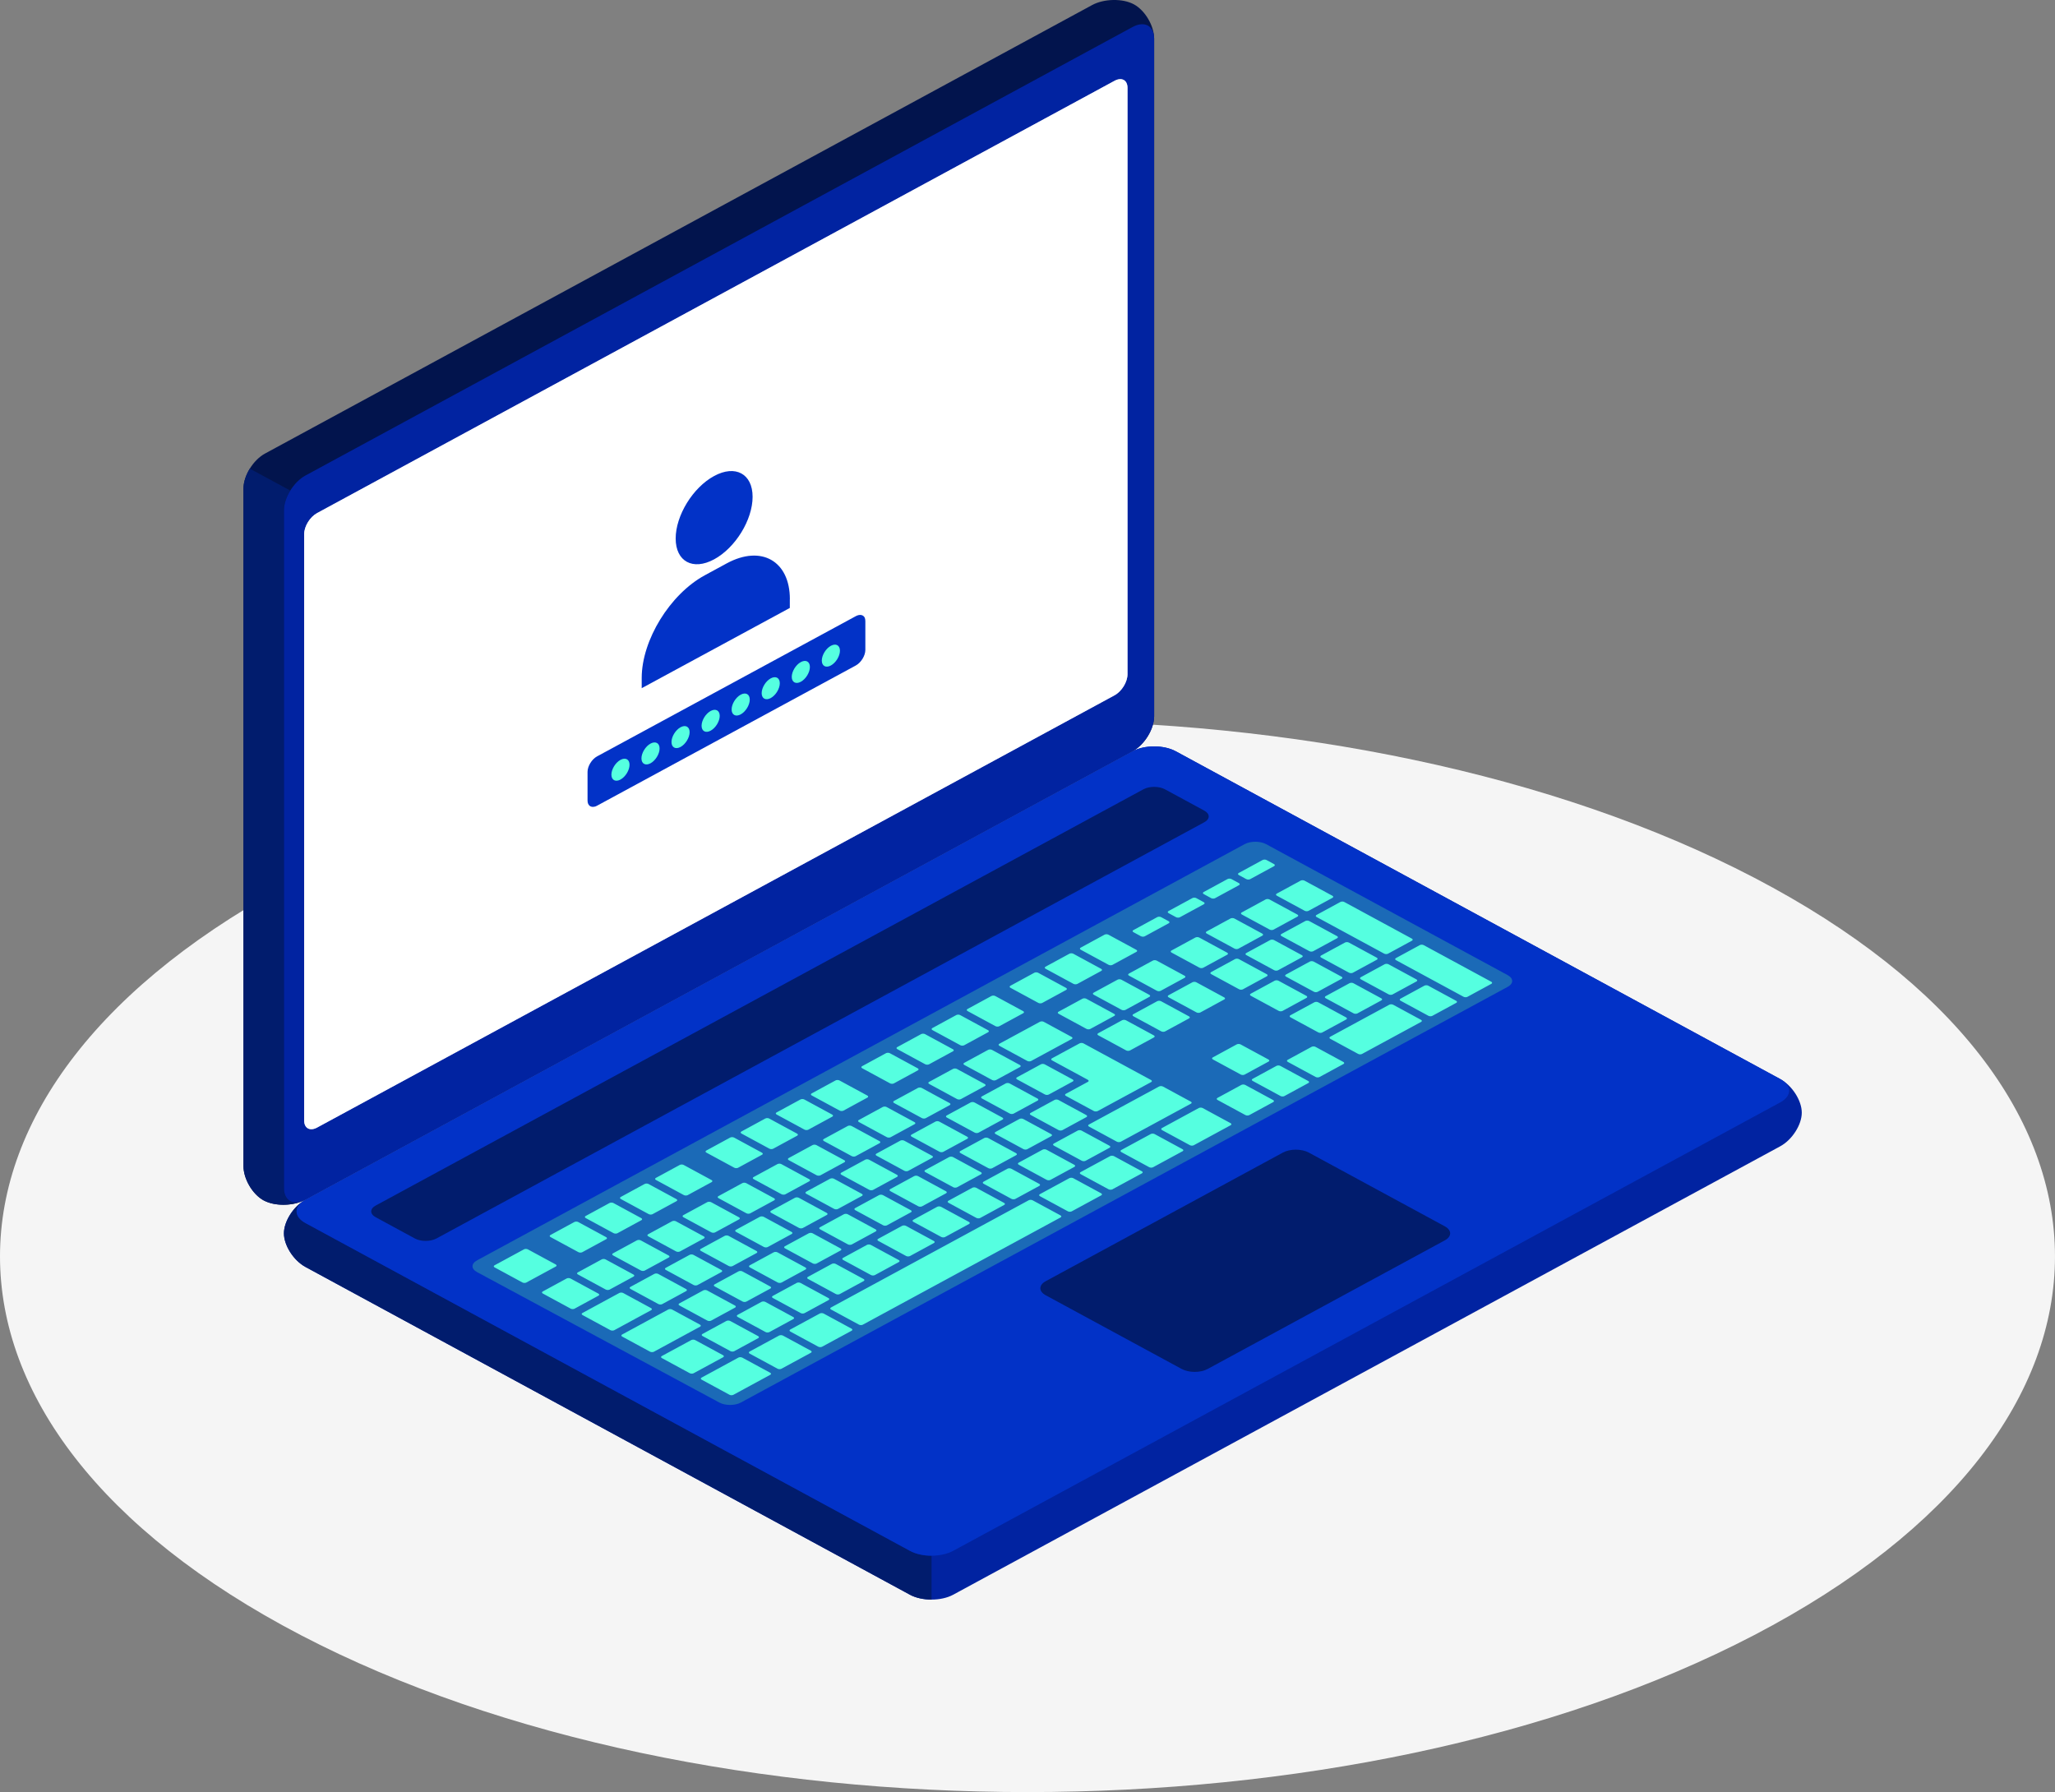
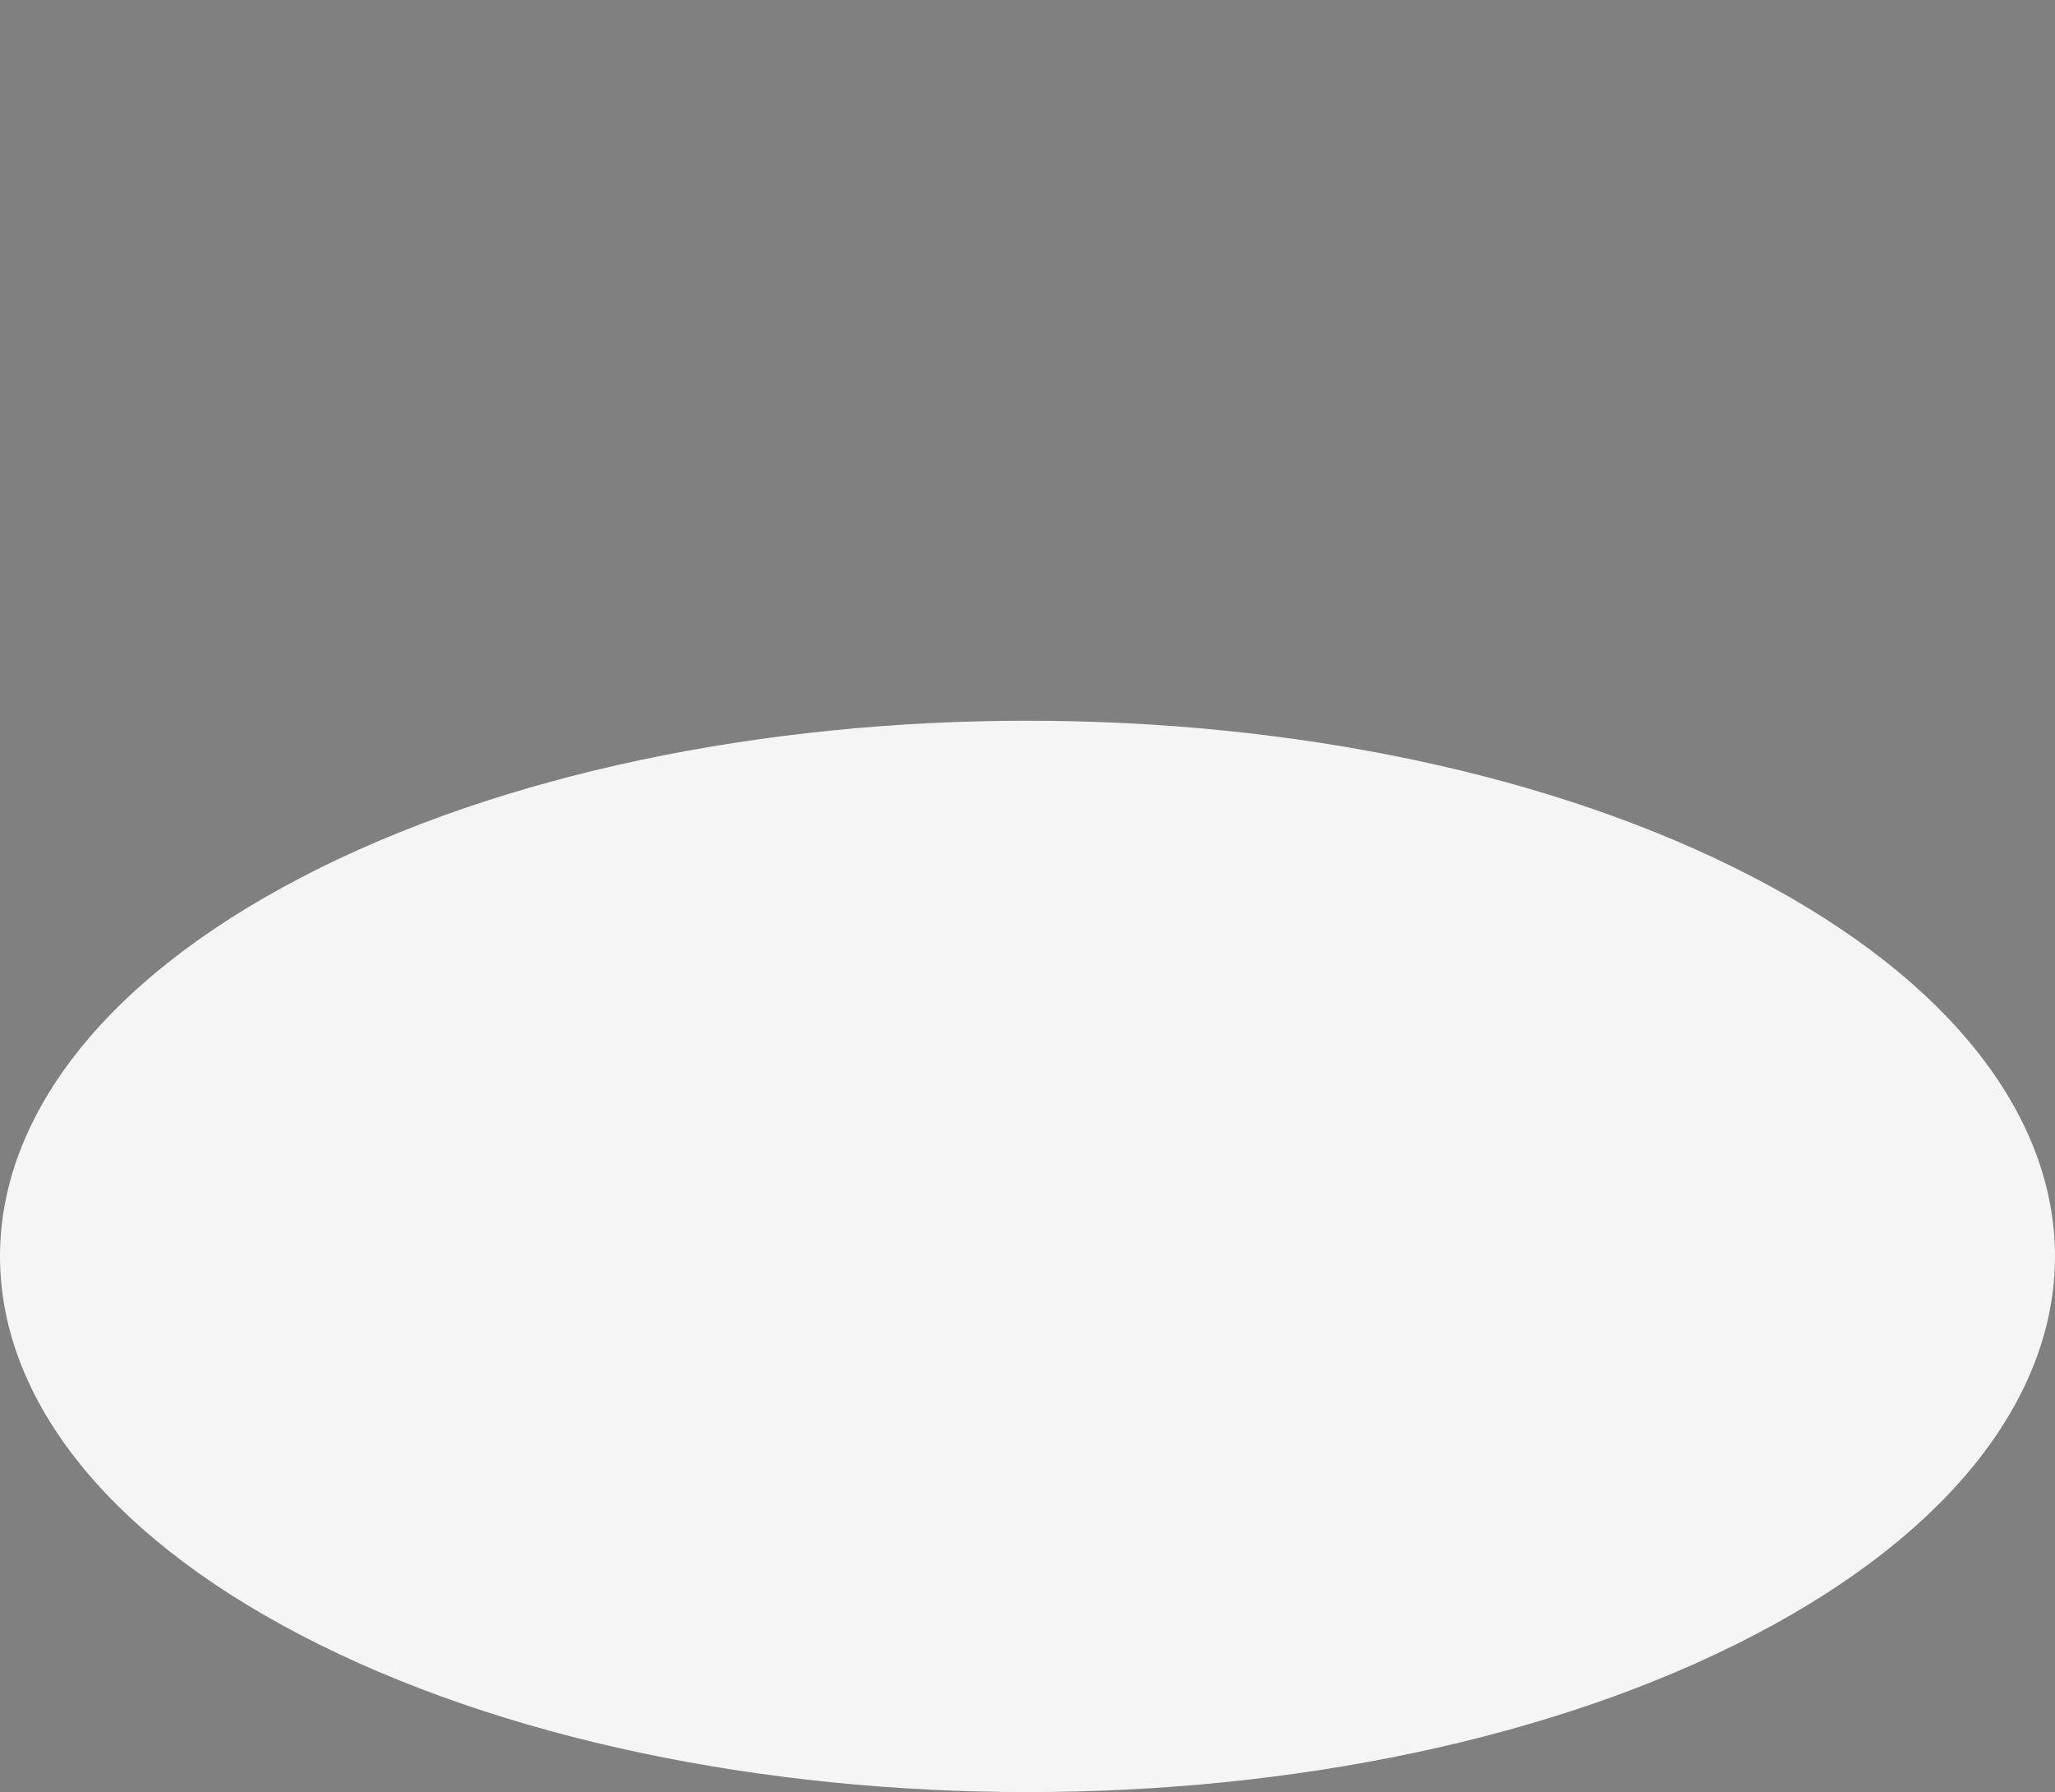
<svg xmlns="http://www.w3.org/2000/svg" width="211" height="184" viewBox="0 0 211 184" fill="none">
  <rect x="0" y="0" width="211" height="184" fill="#808080" stroke="none" />
  <path d="M30.898 167.891C72.1 189.37 138.895 189.37 180.097 167.891C221.299 146.412 221.299 111.588 180.097 90.109C138.895 68.63 72.1 68.63 30.898 90.109C-10.299 111.588 -10.299 146.412 30.898 167.891Z" fill="#F5F5F5" />
  <g clip-path="url(#clip0_1053_2813)">
    <path d="M29.154 126.632C29.154 127.876 30.146 129.423 31.369 130.086L93.434 163.739C94.657 164.402 96.641 164.402 97.864 163.739L182.785 117.696C184.008 117.033 185 115.486 185 114.242C185 112.998 184.008 111.451 182.785 110.788L120.72 77.135C119.497 76.472 117.512 76.472 116.29 77.135L31.369 123.178C30.146 123.841 29.154 125.387 29.154 126.632Z" fill="#0123A1" />
    <path d="M95.649 159.733V164.234C94.846 164.234 94.043 164.071 93.434 163.739L31.369 130.086C30.146 129.423 29.154 127.876 29.154 126.632C29.154 125.465 30.029 124.033 31.144 123.312C30.151 123.98 30.228 124.96 31.369 125.58L93.434 159.233C94.043 159.564 94.846 159.733 95.649 159.733Z" fill="#011C6D" />
-     <path d="M27.077 123.254C25.931 122.63 25 121.049 25 119.723V50.169C25 48.843 25.992 47.229 27.215 46.566L112.136 0.519C113.359 -0.144 115.282 -0.178 116.428 0.447C117.574 1.071 118.505 2.647 118.505 3.978V73.532C118.505 74.858 117.512 76.472 116.29 77.135L31.369 123.177C30.146 123.84 28.223 123.874 27.077 123.249V123.254Z" fill="#02144D" />
    <path d="M31.108 123.303C29.885 123.841 28.146 123.831 27.077 123.25C25.931 122.63 25 121.049 25 119.724V50.165C25 49.502 25.245 48.767 25.65 48.118L29.803 50.367C29.404 51.025 29.154 51.755 29.154 52.418V121.977C29.154 123.207 30.008 123.759 31.108 123.303Z" fill="#011C6D" />
    <path d="M29.154 52.423V121.977C29.154 123.303 30.146 123.841 31.369 123.178L116.29 77.135C117.512 76.472 118.505 74.858 118.505 73.532V3.973C118.505 2.647 117.512 2.109 116.29 2.772L31.369 48.82C30.146 49.483 29.154 51.097 29.154 52.423Z" fill="#0123A1" />
    <path d="M31.369 125.58L93.434 159.233C94.656 159.895 96.641 159.895 97.864 159.233L182.785 113.19C184.008 112.527 184.008 111.451 182.785 110.788L120.72 77.135C119.497 76.472 117.512 76.472 116.29 77.135L31.369 123.178C30.146 123.841 30.146 124.917 31.369 125.58Z" fill="#0232C7" />
    <path d="M32.56 52.678L114.438 8.297C115.169 7.898 115.768 8.22 115.768 9.018V69.228C115.768 70.025 115.174 70.991 114.438 71.389L32.56 115.77C31.829 116.169 31.23 115.847 31.23 115.049V54.839C31.23 54.042 31.824 53.076 32.56 52.678Z" fill="white" />
    <path opacity="0.6" d="M32.56 52.678L114.438 8.297C115.169 7.898 115.768 8.22 115.768 9.018V69.228C115.768 70.025 115.174 70.991 114.438 71.389L32.56 115.77C31.829 116.169 31.23 115.847 31.23 115.049V54.839C31.23 54.042 31.824 53.076 32.56 52.678Z" fill="white" />
    <path d="M73.325 48.872C75.504 47.69 77.274 48.646 77.274 51.01C77.274 53.373 75.51 56.246 73.325 57.428C71.146 58.61 69.376 57.654 69.376 55.29C69.376 52.926 71.141 50.054 73.325 48.872Z" fill="#0232C7" />
    <path d="M81.101 61.512C81.101 57.63 78.195 55.905 74.614 57.846L72.374 59.062C68.793 61.002 65.888 65.725 65.888 69.612V70.659L81.096 62.42V61.521L81.101 61.512Z" fill="#0232C7" />
-     <path d="M88.794 63.433C88.651 63.121 88.283 63.039 87.869 63.265L61.309 77.658C61.043 77.802 60.793 78.052 60.614 78.345C60.435 78.634 60.327 78.96 60.327 79.253V82.189C60.327 82.688 60.644 82.933 61.074 82.818C61.12 82.803 61.146 82.799 61.146 82.799C61.202 82.779 61.258 82.751 61.309 82.722L87.869 68.329C88.411 68.036 88.851 67.32 88.851 66.729V63.794C88.851 63.678 88.835 63.529 88.794 63.428V63.433Z" fill="#0232C7" />
    <path d="M63.708 78.019C64.225 77.74 64.639 77.966 64.639 78.523C64.639 79.081 64.22 79.763 63.708 80.041C63.197 80.32 62.777 80.094 62.777 79.537C62.777 78.98 63.197 78.297 63.708 78.019Z" fill="#55FFE0" />
    <path d="M66.793 76.347C67.31 76.068 67.724 76.294 67.724 76.851C67.724 77.409 67.305 78.091 66.793 78.369C66.276 78.648 65.862 78.422 65.862 77.865C65.862 77.308 66.281 76.626 66.793 76.347Z" fill="#55FFE0" />
    <path d="M69.877 74.67C70.394 74.391 70.808 74.617 70.808 75.175C70.808 75.732 70.389 76.414 69.877 76.693C69.366 76.971 68.947 76.746 68.947 76.188C68.947 75.631 69.366 74.949 69.877 74.67Z" fill="#55FFE0" />
    <path d="M72.967 72.998C73.484 72.72 73.898 72.945 73.898 73.503C73.898 74.06 73.479 74.742 72.967 75.021C72.456 75.299 72.036 75.074 72.036 74.516C72.036 73.959 72.456 73.277 72.967 72.998Z" fill="#55FFE0" />
    <path d="M76.052 71.326C76.569 71.048 76.983 71.274 76.983 71.831C76.983 72.388 76.563 73.07 76.052 73.349C75.54 73.628 75.121 73.402 75.121 72.844C75.121 72.287 75.54 71.605 76.052 71.326Z" fill="#55FFE0" />
    <path d="M79.136 69.65C79.653 69.371 80.067 69.597 80.067 70.154C80.067 70.711 79.648 71.394 79.136 71.672C78.625 71.951 78.205 71.725 78.205 71.168C78.205 70.611 78.625 69.928 79.136 69.65Z" fill="#55FFE0" />
    <path d="M82.226 67.978C82.743 67.699 83.157 67.925 83.157 68.482C83.157 69.04 82.738 69.722 82.226 70C81.715 70.279 81.295 70.053 81.295 69.496C81.295 68.939 81.715 68.256 82.226 67.978Z" fill="#55FFE0" />
    <path d="M85.311 66.306C85.827 66.027 86.242 66.253 86.242 66.81C86.242 67.368 85.822 68.05 85.311 68.328C84.799 68.607 84.38 68.381 84.38 67.824C84.38 67.267 84.799 66.585 85.311 66.306Z" fill="#55FFE0" />
    <path d="M38.576 123.778L117.4 81.041C118.014 80.709 119.001 80.709 119.615 81.041L123.646 83.227C124.26 83.558 124.26 84.096 123.646 84.427L44.812 127.16C44.198 127.492 43.211 127.492 42.597 127.16L38.576 124.979C37.962 124.648 37.962 124.11 38.576 123.778Z" fill="#011C6D" />
-     <path d="M48.966 129.413L127.789 86.675C128.403 86.344 129.39 86.344 130.004 86.675L154.804 100.122C155.418 100.454 155.418 100.992 154.804 101.323L76.072 144.003C75.459 144.334 74.466 144.334 73.857 144.003L48.976 130.609C48.362 130.278 48.362 129.744 48.976 129.413H48.966Z" fill="#1B6AB7" />
    <path d="M119.625 105.901L122.091 104.561C122.198 104.503 122.188 104.407 122.075 104.35L119.221 102.803C119.108 102.74 118.934 102.74 118.827 102.793L116.361 104.134C116.254 104.191 116.264 104.287 116.377 104.345L119.231 105.892C119.344 105.954 119.518 105.954 119.625 105.901ZM114.755 100.583L112.29 101.924C112.187 101.981 112.192 102.077 112.305 102.135L115.159 103.682C115.272 103.744 115.446 103.744 115.553 103.692L118.019 102.351C118.126 102.294 118.116 102.197 118.003 102.14L115.149 100.593C115.037 100.53 114.863 100.53 114.755 100.583ZM106.78 104.907L102.606 107.17C102.504 107.227 102.509 107.323 102.621 107.381L105.476 108.928C105.588 108.991 105.762 108.991 105.87 108.938L110.044 106.675C110.151 106.617 110.141 106.521 110.029 106.464L107.174 104.917C107.062 104.854 106.888 104.854 106.78 104.907ZM111.149 102.539L108.683 103.879C108.581 103.937 108.586 104.033 108.699 104.09L111.553 105.637C111.665 105.7 111.839 105.7 111.947 105.647L114.412 104.306C114.52 104.249 114.51 104.153 114.397 104.095L111.543 102.548C111.43 102.486 111.256 102.486 111.149 102.539ZM101.465 107.789L99 109.13C98.892 109.187 98.903 109.284 99.015 109.341L101.869 110.888C101.982 110.951 102.156 110.951 102.263 110.898L104.729 109.557C104.831 109.5 104.826 109.404 104.714 109.346L101.859 107.799C101.747 107.737 101.573 107.737 101.465 107.789ZM97.859 109.745L95.393 111.085C95.286 111.143 95.296 111.239 95.409 111.296L98.263 112.843C98.376 112.906 98.55 112.906 98.657 112.853L101.123 111.513C101.23 111.455 101.22 111.359 101.107 111.301L98.253 109.754C98.14 109.692 97.966 109.692 97.859 109.745ZM109.082 116.038L111.548 114.698C111.65 114.64 111.645 114.544 111.532 114.486L108.678 112.939C108.566 112.877 108.386 112.877 108.284 112.93L105.819 114.27C105.711 114.328 105.721 114.424 105.834 114.482L108.688 116.029C108.801 116.091 108.975 116.091 109.082 116.038ZM105.476 117.993L107.941 116.653C108.049 116.595 108.039 116.499 107.926 116.442L105.072 114.895C104.959 114.832 104.785 114.832 104.678 114.885L102.212 116.226C102.105 116.283 102.115 116.379 102.228 116.437L105.082 117.984C105.194 118.046 105.368 118.046 105.476 117.993ZM101.869 119.949L104.335 118.608C104.443 118.551 104.432 118.455 104.32 118.397L101.465 116.85C101.353 116.788 101.179 116.788 101.071 116.84L98.606 118.181C98.498 118.238 98.509 118.335 98.621 118.392L101.476 119.939C101.588 120.002 101.762 120.002 101.869 119.949ZM98.263 121.904L100.729 120.564C100.831 120.506 100.826 120.41 100.713 120.352L97.859 118.805C97.746 118.743 97.573 118.743 97.465 118.796L94.999 120.136C94.892 120.194 94.902 120.29 95.015 120.347L97.869 121.894C97.982 121.957 98.156 121.957 98.263 121.904ZM116.019 107.857L118.484 106.516C118.587 106.459 118.582 106.363 118.469 106.305L115.615 104.758C115.502 104.696 115.328 104.696 115.221 104.748L112.755 106.089C112.648 106.146 112.658 106.243 112.77 106.3L115.625 107.847C115.737 107.91 115.911 107.91 116.019 107.857ZM112.694 114.083L118.198 111.1C118.3 111.042 118.295 110.946 118.183 110.888L111.251 107.131C111.139 107.069 110.965 107.069 110.857 107.122L108.008 108.664C107.901 108.721 107.911 108.818 108.023 108.875L111.691 110.864C111.804 110.927 111.809 111.023 111.706 111.076L109.43 112.31C109.323 112.368 109.333 112.464 109.445 112.522L112.3 114.068C112.412 114.131 112.586 114.131 112.694 114.078V114.083ZM94.253 111.7L91.787 113.04C91.685 113.098 91.69 113.194 91.802 113.252L94.657 114.799C94.769 114.861 94.943 114.861 95.051 114.808L97.516 113.468C97.618 113.41 97.613 113.314 97.501 113.257L94.647 111.71C94.534 111.647 94.36 111.647 94.253 111.7ZM90.646 113.655L88.181 114.996C88.073 115.053 88.083 115.149 88.196 115.207L91.05 116.754C91.163 116.816 91.337 116.816 91.444 116.764L93.91 115.423C94.017 115.366 94.007 115.269 93.894 115.212L91.04 113.665C90.928 113.602 90.754 113.602 90.646 113.655ZM72.62 135.586C72.732 135.649 72.906 135.649 73.013 135.596L75.479 134.255C75.581 134.198 75.576 134.102 75.464 134.044L72.609 132.497C72.497 132.435 72.318 132.435 72.215 132.487L69.75 133.828C69.642 133.885 69.653 133.982 69.765 134.039L72.62 135.586ZM61.79 129.302L59.325 130.643C59.217 130.7 59.227 130.796 59.34 130.854L62.194 132.401C62.307 132.463 62.481 132.463 62.588 132.411L65.054 131.07C65.156 131.013 65.151 130.917 65.038 130.859L62.184 129.312C62.072 129.249 61.898 129.249 61.79 129.302ZM67.596 133.89C67.709 133.953 67.883 133.953 67.99 133.9L70.456 132.56C70.558 132.502 70.553 132.406 70.44 132.348L67.586 130.801C67.473 130.739 67.299 130.739 67.192 130.792L64.726 132.132C64.619 132.19 64.629 132.286 64.742 132.343L67.596 133.89ZM78.993 136.773L81.459 135.432C81.566 135.375 81.556 135.279 81.444 135.221L78.589 133.674C78.477 133.612 78.303 133.612 78.195 133.664L75.73 135.005C75.627 135.062 75.632 135.159 75.745 135.216L78.599 136.763C78.712 136.826 78.886 136.826 78.993 136.773ZM74.993 138.723C75.106 138.786 75.279 138.786 75.387 138.733L77.853 137.392C77.955 137.335 77.95 137.239 77.837 137.181L74.983 135.634C74.87 135.572 74.696 135.572 74.589 135.625L72.123 136.965C72.021 137.023 72.026 137.119 72.139 137.176L74.993 138.723ZM65.402 127.347L62.936 128.687C62.829 128.745 62.839 128.841 62.951 128.899L65.806 130.446C65.918 130.508 66.092 130.508 66.2 130.455L68.665 129.115C68.773 129.057 68.763 128.961 68.65 128.904L65.796 127.357C65.683 127.294 65.509 127.294 65.402 127.347ZM83.439 117.566L80.973 118.906C80.871 118.964 80.876 119.06 80.988 119.118L83.843 120.665C83.955 120.727 84.129 120.727 84.237 120.674L86.702 119.334C86.805 119.276 86.799 119.18 86.687 119.122L83.832 117.575C83.72 117.513 83.546 117.513 83.439 117.566ZM69.013 125.387L66.547 126.727C66.445 126.785 66.45 126.881 66.563 126.939L69.417 128.486C69.53 128.548 69.704 128.548 69.811 128.495L72.277 127.155C72.384 127.097 72.374 127.001 72.261 126.943L69.407 125.397C69.294 125.334 69.121 125.334 69.013 125.387ZM87.05 115.606L84.585 116.946C84.477 117.004 84.487 117.1 84.6 117.158L87.454 118.704C87.567 118.767 87.741 118.767 87.848 118.714L90.314 117.374C90.421 117.316 90.411 117.22 90.298 117.162L87.444 115.615C87.331 115.553 87.157 115.553 87.05 115.606ZM79.837 119.516L77.372 120.857C77.264 120.914 77.275 121.01 77.387 121.068L80.242 122.615C80.354 122.677 80.528 122.677 80.635 122.625L83.101 121.284C83.203 121.227 83.198 121.131 83.086 121.073L80.231 119.526C80.119 119.463 79.945 119.463 79.837 119.516ZM76.231 121.472L73.765 122.812C73.658 122.87 73.668 122.966 73.781 123.023L76.635 124.57C76.748 124.633 76.922 124.633 77.029 124.58L79.495 123.24C79.597 123.182 79.592 123.086 79.479 123.028L76.625 121.481C76.512 121.419 76.333 121.419 76.231 121.472ZM72.625 123.427L70.159 124.767C70.052 124.825 70.062 124.921 70.174 124.979L73.029 126.526C73.141 126.588 73.315 126.588 73.423 126.535L75.888 125.195C75.991 125.137 75.986 125.041 75.873 124.983L73.019 123.436C72.906 123.374 72.732 123.374 72.625 123.427ZM91.066 125.81L93.531 124.469C93.639 124.412 93.629 124.316 93.516 124.258L90.662 122.711C90.549 122.649 90.375 122.649 90.268 122.701L87.802 124.042C87.695 124.099 87.705 124.196 87.817 124.253L90.672 125.8C90.784 125.863 90.958 125.863 91.066 125.81ZM122.745 96.255L120.28 97.595C120.172 97.653 120.183 97.749 120.295 97.806L123.15 99.353C123.262 99.416 123.436 99.416 123.543 99.363L126.009 98.023C126.117 97.965 126.106 97.869 125.994 97.811L123.139 96.264C123.027 96.202 122.853 96.202 122.745 96.255ZM118.377 98.623L115.911 99.964C115.804 100.021 115.814 100.117 115.927 100.175L118.781 101.722C118.894 101.784 119.067 101.784 119.175 101.731L121.641 100.391C121.743 100.333 121.738 100.237 121.625 100.18L118.771 98.633C118.658 98.57 118.484 98.57 118.377 98.623ZM126.352 94.299L123.886 95.64C123.784 95.698 123.789 95.794 123.902 95.851L126.756 97.398C126.869 97.461 127.042 97.461 127.15 97.408L129.615 96.067C129.718 96.01 129.713 95.914 129.6 95.856L126.746 94.309C126.633 94.247 126.459 94.247 126.352 94.299ZM107.681 112.382L110.146 111.042C110.254 110.984 110.243 110.888 110.131 110.83L107.276 109.284C107.164 109.221 106.99 109.221 106.883 109.274L104.417 110.614C104.31 110.672 104.32 110.768 104.432 110.826L107.287 112.373C107.399 112.435 107.573 112.435 107.681 112.382ZM130.352 92.354C130.24 92.291 130.066 92.291 129.958 92.344L127.493 93.685C127.39 93.742 127.395 93.838 127.508 93.896L130.362 95.443C130.475 95.505 130.649 95.505 130.756 95.453L133.222 94.112C133.329 94.055 133.319 93.958 133.207 93.901L130.352 92.354ZM94.672 123.859L97.138 122.519C97.245 122.461 97.235 122.365 97.122 122.308L94.268 120.761C94.155 120.698 93.981 120.698 93.874 120.751L91.408 122.091C91.301 122.149 91.311 122.245 91.424 122.303L94.278 123.85C94.391 123.912 94.565 123.912 94.672 123.859ZM138.905 99.877L141.371 98.537C141.478 98.479 141.468 98.383 141.355 98.325L138.501 96.778C138.388 96.716 138.215 96.716 138.107 96.769L135.641 98.109C135.539 98.167 135.544 98.263 135.657 98.321L138.511 99.868C138.624 99.93 138.798 99.93 138.905 99.877ZM131.222 99.623L133.687 98.282C133.79 98.225 133.785 98.128 133.672 98.071L130.818 96.524C130.705 96.461 130.531 96.461 130.424 96.514L127.958 97.855C127.851 97.912 127.861 98.008 127.973 98.066L130.828 99.613C130.94 99.675 131.114 99.675 131.222 99.623ZM134.429 94.569C134.317 94.506 134.143 94.506 134.035 94.559L131.57 95.899C131.467 95.957 131.472 96.053 131.585 96.111L134.439 97.658C134.552 97.72 134.726 97.72 134.833 97.667L137.299 96.327C137.401 96.269 137.396 96.173 137.283 96.115L134.429 94.569ZM135.186 94.155L142.118 97.912C142.23 97.975 142.404 97.975 142.511 97.922L144.977 96.582C145.085 96.524 145.074 96.428 144.962 96.37L138.03 92.613C137.918 92.551 137.744 92.551 137.636 92.604L135.171 93.944C135.069 94.002 135.074 94.098 135.186 94.155ZM126.817 98.469L124.352 99.81C124.244 99.868 124.255 99.964 124.367 100.021L127.221 101.568C127.334 101.631 127.508 101.631 127.615 101.578L130.081 100.237C130.183 100.18 130.178 100.084 130.066 100.026L127.211 98.479C127.099 98.417 126.92 98.417 126.817 98.469ZM99.67 113.189L97.204 114.53C97.097 114.587 97.107 114.683 97.219 114.741L100.074 116.288C100.186 116.35 100.36 116.35 100.468 116.298L102.933 114.957C103.041 114.9 103.031 114.803 102.918 114.746L100.064 113.199C99.951 113.136 99.777 113.136 99.67 113.189ZM134.9 101.823C135.012 101.885 135.186 101.885 135.294 101.832L137.759 100.492C137.862 100.434 137.856 100.338 137.744 100.281L134.889 98.734C134.777 98.671 134.603 98.671 134.496 98.724L132.03 100.064C131.923 100.122 131.933 100.218 132.045 100.276L134.9 101.823ZM103.276 111.234L100.811 112.574C100.703 112.632 100.713 112.728 100.826 112.786L103.68 114.333C103.793 114.395 103.967 114.395 104.074 114.342L106.54 113.002C106.647 112.944 106.637 112.848 106.524 112.791L103.67 111.244C103.558 111.181 103.384 111.181 103.276 111.234ZM76.241 133.631C76.354 133.693 76.528 133.693 76.635 133.64L79.101 132.3C79.203 132.242 79.198 132.146 79.085 132.089L76.231 130.542C76.118 130.479 75.945 130.479 75.837 130.532L73.371 131.873C73.264 131.93 73.274 132.026 73.387 132.084L76.241 133.631ZM70.814 128.836L68.348 130.177C68.246 130.234 68.251 130.33 68.364 130.388L71.218 131.935C71.33 131.997 71.504 131.997 71.612 131.945L74.077 130.604C74.185 130.547 74.175 130.451 74.062 130.393L71.208 128.846C71.095 128.783 70.921 128.783 70.814 128.836ZM80.242 131.685L82.707 130.345C82.814 130.287 82.804 130.191 82.692 130.133L79.837 128.587C79.725 128.524 79.551 128.524 79.444 128.577L76.978 129.917C76.876 129.975 76.881 130.071 76.993 130.129L79.848 131.676C79.96 131.738 80.134 131.738 80.242 131.685ZM83.848 129.73L86.314 128.39C86.421 128.332 86.411 128.236 86.298 128.178L83.444 126.631C83.331 126.569 83.157 126.569 83.05 126.622L80.584 127.962C80.482 128.02 80.487 128.116 80.6 128.173L83.454 129.72C83.567 129.783 83.74 129.783 83.848 129.73ZM87.454 127.775L89.92 126.434C90.022 126.377 90.017 126.281 89.904 126.223L87.05 124.676C86.938 124.613 86.764 124.614 86.656 124.666L84.191 126.007C84.083 126.064 84.093 126.16 84.206 126.218L87.06 127.765C87.173 127.827 87.347 127.827 87.454 127.775ZM74.42 126.886L71.954 128.226C71.847 128.284 71.857 128.38 71.97 128.438L74.824 129.985C74.937 130.047 75.111 130.047 75.218 129.994L77.684 128.654C77.791 128.596 77.781 128.5 77.668 128.442L74.814 126.895C74.701 126.833 74.528 126.833 74.42 126.886ZM78.026 124.931L75.561 126.271C75.453 126.329 75.464 126.425 75.576 126.482L78.431 128.029C78.543 128.092 78.717 128.092 78.825 128.039L81.29 126.698C81.392 126.641 81.387 126.545 81.275 126.487L78.42 124.94C78.308 124.878 78.134 124.878 78.026 124.931ZM92.452 117.109L89.986 118.45C89.879 118.507 89.889 118.604 90.002 118.661L92.856 120.208C92.969 120.271 93.143 120.271 93.25 120.218L95.716 118.877C95.823 118.82 95.813 118.724 95.7 118.666L92.846 117.119C92.733 117.057 92.559 117.057 92.452 117.109ZM88.846 119.065L86.38 120.405C86.278 120.463 86.283 120.559 86.395 120.616L89.25 122.163C89.362 122.226 89.541 122.226 89.644 122.173L92.109 120.833C92.212 120.775 92.206 120.679 92.094 120.621L89.24 119.074C89.127 119.012 88.953 119.012 88.846 119.065ZM96.058 115.154L93.593 116.495C93.485 116.552 93.496 116.648 93.608 116.706L96.463 118.253C96.575 118.315 96.749 118.315 96.856 118.262L99.322 116.922C99.429 116.864 99.419 116.768 99.307 116.711L96.452 115.164C96.34 115.101 96.166 115.101 96.058 115.154ZM81.633 122.975L79.167 124.316C79.065 124.373 79.07 124.469 79.183 124.527L82.037 126.074C82.15 126.136 82.323 126.136 82.431 126.084L84.897 124.743C84.999 124.686 84.994 124.589 84.881 124.532L82.027 122.985C81.914 122.922 81.74 122.922 81.633 122.975ZM85.239 121.02L82.774 122.36C82.671 122.418 82.676 122.514 82.789 122.572L85.643 124.119C85.756 124.181 85.93 124.181 86.037 124.128L88.503 122.788C88.61 122.73 88.6 122.634 88.487 122.577L85.633 121.03C85.521 120.967 85.347 120.967 85.239 121.02ZM82.605 134.827L85.07 133.487C85.178 133.429 85.168 133.333 85.055 133.275L82.201 131.728C82.088 131.666 81.914 131.666 81.807 131.719L79.341 133.059C79.234 133.117 79.244 133.213 79.356 133.271L82.211 134.817C82.323 134.88 82.497 134.88 82.605 134.827ZM61.437 132.819L58.583 131.272C58.47 131.21 58.296 131.21 58.189 131.262L55.723 132.603C55.616 132.66 55.626 132.756 55.739 132.814L58.593 134.361C58.706 134.424 58.88 134.424 58.987 134.371L61.453 133.03C61.56 132.973 61.55 132.877 61.437 132.819ZM66.844 134.308L63.99 132.761C63.877 132.699 63.703 132.699 63.596 132.752L59.8 134.813C59.693 134.87 59.703 134.966 59.816 135.024L62.67 136.571C62.783 136.633 62.956 136.633 63.064 136.581L66.86 134.52C66.967 134.462 66.957 134.366 66.844 134.308ZM57.058 129.826L54.204 128.279C54.092 128.217 53.917 128.217 53.81 128.269L50.772 129.917C50.669 129.975 50.674 130.071 50.787 130.129L53.641 131.676C53.754 131.738 53.933 131.738 54.035 131.685L57.074 130.037C57.181 129.98 57.171 129.884 57.058 129.826ZM59.386 128.562C59.498 128.625 59.672 128.625 59.78 128.572L62.245 127.232C62.353 127.174 62.343 127.078 62.23 127.02L59.376 125.473C59.263 125.411 59.089 125.411 58.982 125.464L56.516 126.804C56.409 126.862 56.419 126.958 56.532 127.016L59.386 128.562ZM71.868 136.004L69.013 134.457C68.901 134.395 68.727 134.395 68.619 134.448L63.872 137.023C63.77 137.08 63.775 137.176 63.888 137.234L66.742 138.781C66.854 138.843 67.028 138.843 67.136 138.79L71.883 136.215C71.99 136.158 71.98 136.062 71.868 136.004ZM74.236 139.141L71.382 137.594C71.269 137.532 71.095 137.532 70.988 137.585L67.949 139.232C67.842 139.29 67.852 139.386 67.965 139.444L70.819 140.991C70.931 141.053 71.105 141.053 71.213 141L74.251 139.353C74.354 139.295 74.349 139.199 74.236 139.141ZM86.206 114.025C86.319 114.088 86.493 114.088 86.6 114.035L89.066 112.694C89.173 112.637 89.163 112.541 89.05 112.483L86.196 110.936C86.083 110.874 85.904 110.874 85.802 110.927L83.336 112.267C83.229 112.325 83.239 112.421 83.352 112.478L86.206 114.025ZM78.993 117.936C79.106 117.998 79.28 117.998 79.387 117.945L81.853 116.605C81.955 116.547 81.95 116.451 81.838 116.394L78.983 114.847C78.871 114.784 78.697 114.784 78.589 114.837L76.124 116.177C76.016 116.235 76.026 116.331 76.139 116.389L78.993 117.936ZM62.997 126.612C63.11 126.674 63.289 126.674 63.391 126.622L65.857 125.281C65.959 125.224 65.954 125.128 65.842 125.07L62.987 123.523C62.875 123.461 62.701 123.461 62.593 123.513L60.128 124.854C60.025 124.911 60.031 125.007 60.143 125.065L62.997 126.612ZM82.6 115.981C82.712 116.043 82.886 116.043 82.994 115.99L85.459 114.65C85.561 114.592 85.556 114.496 85.444 114.438L82.59 112.891C82.477 112.829 82.303 112.829 82.196 112.882L79.73 114.222C79.623 114.28 79.633 114.376 79.745 114.434L82.6 115.981ZM75.387 119.891C75.499 119.954 75.673 119.954 75.781 119.901L78.246 118.56C78.354 118.503 78.344 118.407 78.231 118.349L75.377 116.802C75.264 116.74 75.09 116.74 74.983 116.792L72.517 118.133C72.41 118.19 72.42 118.286 72.532 118.344L75.387 119.891ZM76.221 139.396C76.108 139.333 75.934 139.333 75.827 139.386L72.031 141.447C71.924 141.505 71.934 141.601 72.047 141.659L74.901 143.205C75.013 143.268 75.187 143.268 75.295 143.215L79.091 141.154C79.198 141.096 79.188 141 79.075 140.943L76.221 139.396ZM70.21 122.701C70.323 122.764 70.497 122.764 70.604 122.711L73.07 121.371C73.177 121.313 73.167 121.217 73.054 121.159L70.2 119.612C70.087 119.55 69.913 119.55 69.806 119.603L67.34 120.943C67.233 121.001 67.243 121.097 67.356 121.155L70.21 122.701ZM66.604 124.657C66.716 124.719 66.89 124.719 66.998 124.666L69.463 123.326C69.571 123.268 69.561 123.172 69.448 123.115L66.594 121.568C66.481 121.505 66.307 121.505 66.2 121.558L63.734 122.898C63.632 122.956 63.637 123.052 63.749 123.11L66.604 124.657ZM143.049 103.163C142.936 103.101 142.762 103.101 142.655 103.154L136.578 106.449C136.47 106.507 136.48 106.603 136.593 106.661L139.447 108.207C139.56 108.27 139.734 108.27 139.841 108.217L145.918 104.921C146.021 104.864 146.016 104.768 145.903 104.71L143.049 103.163ZM135.074 107.487C134.961 107.424 134.787 107.424 134.68 107.477L132.214 108.818C132.107 108.875 132.117 108.971 132.229 109.029L135.084 110.576C135.196 110.638 135.37 110.638 135.478 110.585L137.943 109.245C138.051 109.187 138.041 109.091 137.928 109.034L135.074 107.487ZM86.216 132.872L88.682 131.531C88.784 131.474 88.779 131.378 88.667 131.32L85.812 129.773C85.7 129.711 85.526 129.711 85.418 129.764L82.953 131.104C82.845 131.162 82.856 131.258 82.968 131.315L85.822 132.862C85.935 132.925 86.109 132.925 86.216 132.872ZM127.861 111.397C127.748 111.335 127.574 111.335 127.467 111.388L125.001 112.728C124.899 112.786 124.904 112.882 125.017 112.939L127.871 114.486C127.984 114.549 128.158 114.549 128.265 114.496L130.731 113.156C130.838 113.098 130.828 113.002 130.715 112.944L127.861 111.397ZM146.655 101.208C146.542 101.145 146.368 101.145 146.261 101.198L143.795 102.539C143.693 102.596 143.698 102.692 143.811 102.75L146.665 104.297C146.778 104.359 146.952 104.359 147.059 104.306L149.525 102.966C149.632 102.908 149.622 102.812 149.509 102.755L146.655 101.208ZM153.116 100.799L146.184 97.043C146.072 96.98 145.898 96.98 145.79 97.033L143.325 98.373C143.217 98.431 143.228 98.527 143.34 98.585L150.272 102.342C150.384 102.404 150.558 102.404 150.665 102.351L153.131 101.011C153.238 100.953 153.228 100.857 153.116 100.799ZM114.382 118.709C114.269 118.647 114.095 118.647 113.988 118.7L110.949 120.347C110.842 120.405 110.852 120.501 110.965 120.559L113.819 122.106C113.932 122.168 114.106 122.168 114.213 122.115L117.252 120.468C117.359 120.41 117.349 120.314 117.236 120.256L114.382 118.709ZM123.492 113.771C123.38 113.708 123.206 113.708 123.098 113.761L119.303 115.822C119.201 115.88 119.206 115.976 119.318 116.033L122.173 117.58C122.285 117.643 122.459 117.643 122.566 117.59L126.362 115.529C126.469 115.471 126.459 115.375 126.347 115.318L123.492 113.771ZM106.028 123.24C105.916 123.177 105.742 123.177 105.634 123.23L85.321 134.246C85.214 134.303 85.224 134.399 85.336 134.457L88.191 136.004C88.303 136.067 88.477 136.067 88.585 136.014L108.898 124.998C109.005 124.94 108.995 124.844 108.883 124.786L106.028 123.24ZM84.574 134.87C84.462 134.808 84.283 134.808 84.18 134.861L81.142 136.508C81.034 136.566 81.045 136.662 81.157 136.72L84.011 138.267C84.124 138.329 84.298 138.329 84.405 138.276L87.444 136.629C87.546 136.571 87.541 136.475 87.429 136.417L84.574 134.87ZM110.202 120.972C110.09 120.91 109.916 120.91 109.809 120.962L106.77 122.61C106.663 122.668 106.673 122.764 106.785 122.822L109.64 124.368C109.752 124.431 109.926 124.431 110.034 124.378L113.072 122.73C113.18 122.673 113.169 122.577 113.057 122.519L110.202 120.972ZM80.395 137.133C80.282 137.071 80.109 137.071 80.001 137.123L76.963 138.771C76.86 138.829 76.865 138.925 76.978 138.983L79.832 140.53C79.945 140.592 80.119 140.592 80.226 140.539L83.265 138.891C83.367 138.834 83.362 138.738 83.249 138.68L80.395 137.133ZM118.556 116.442C118.443 116.379 118.269 116.379 118.162 116.432L115.123 118.08C115.021 118.138 115.026 118.234 115.139 118.291L117.993 119.838C118.106 119.901 118.28 119.901 118.387 119.848L121.426 118.2C121.533 118.142 121.523 118.046 121.41 117.989L118.556 116.442ZM131.467 109.442C131.355 109.38 131.181 109.38 131.073 109.432L128.608 110.773C128.5 110.83 128.511 110.927 128.623 110.984L131.477 112.531C131.59 112.594 131.764 112.594 131.871 112.541L134.337 111.2C134.444 111.143 134.434 111.047 134.322 110.989L131.467 109.442ZM139.371 104.052L141.836 102.712C141.944 102.654 141.933 102.558 141.821 102.5L138.966 100.953C138.854 100.891 138.68 100.891 138.573 100.944L136.107 102.284C136.005 102.342 136.01 102.438 136.122 102.495L138.977 104.042C139.089 104.105 139.263 104.105 139.371 104.052ZM123.242 103.956L125.707 102.615C125.815 102.558 125.804 102.462 125.692 102.404L122.838 100.857C122.725 100.795 122.551 100.795 122.444 100.848L119.978 102.188C119.871 102.246 119.881 102.342 119.993 102.399L122.848 103.946C122.96 104.009 123.134 104.009 123.242 103.956ZM115.067 117.23L122.28 113.319C122.387 113.261 122.377 113.165 122.265 113.108L119.41 111.561C119.298 111.498 119.124 111.498 119.016 111.551L111.804 115.462C111.696 115.519 111.706 115.615 111.819 115.673L114.673 117.22C114.786 117.282 114.96 117.282 115.067 117.23ZM135.365 106.002C135.478 106.065 135.652 106.065 135.759 106.012L138.225 104.672C138.332 104.614 138.322 104.518 138.209 104.46L135.355 102.913C135.242 102.851 135.069 102.851 134.961 102.904L132.49 104.244C132.388 104.302 132.393 104.398 132.506 104.455L135.36 106.002H135.365ZM131.682 103.797L134.148 102.457C134.25 102.399 134.245 102.303 134.132 102.246L131.278 100.699C131.165 100.636 130.986 100.636 130.884 100.689L128.418 102.029C128.311 102.087 128.321 102.183 128.434 102.241L131.288 103.788C131.401 103.85 131.575 103.85 131.682 103.797ZM111.461 119.185L113.926 117.845C114.034 117.787 114.024 117.691 113.911 117.633L111.057 116.086C110.944 116.024 110.77 116.024 110.663 116.077L108.197 117.417C108.09 117.475 108.1 117.571 108.213 117.628L111.067 119.175C111.18 119.238 111.353 119.238 111.461 119.185ZM127.395 110.326C127.508 110.389 127.682 110.389 127.789 110.336L130.255 108.995C130.362 108.938 130.352 108.842 130.24 108.784L127.385 107.237C127.273 107.175 127.099 107.175 126.991 107.227L124.526 108.568C124.418 108.625 124.428 108.721 124.541 108.779L127.395 110.326ZM93.429 128.966L95.895 127.626C95.997 127.568 95.992 127.472 95.879 127.414L93.025 125.867C92.912 125.805 92.738 125.805 92.631 125.858L90.165 127.198C90.058 127.256 90.068 127.352 90.181 127.409L93.035 128.956C93.148 129.019 93.322 129.019 93.429 128.966ZM97.035 127.011L99.501 125.67C99.603 125.613 99.598 125.517 99.486 125.459L96.631 123.912C96.519 123.85 96.345 123.85 96.237 123.902L93.772 125.243C93.669 125.3 93.675 125.397 93.787 125.454L96.641 127.001C96.754 127.064 96.928 127.064 97.035 127.011ZM89.823 130.921L92.288 129.581C92.396 129.523 92.385 129.427 92.273 129.37L89.418 127.823C89.306 127.76 89.132 127.76 89.025 127.813L86.559 129.153C86.452 129.211 86.462 129.307 86.574 129.365L89.429 130.912C89.541 130.974 89.715 130.974 89.823 130.921ZM104.248 123.1L106.714 121.76C106.821 121.702 106.811 121.606 106.698 121.548L103.844 120.002C103.731 119.939 103.558 119.939 103.45 119.992L100.984 121.332C100.882 121.39 100.887 121.486 101 121.544L103.854 123.091C103.967 123.153 104.146 123.153 104.248 123.1ZM100.642 125.055L103.107 123.715C103.215 123.657 103.205 123.561 103.092 123.504L100.238 121.957C100.125 121.894 99.951 121.894 99.844 121.947L97.378 123.288C97.276 123.345 97.281 123.441 97.394 123.499L100.248 125.046C100.36 125.108 100.534 125.108 100.642 125.055ZM107.854 121.145L110.32 119.805C110.422 119.747 110.417 119.651 110.305 119.593L107.45 118.046C107.338 117.984 107.164 117.984 107.056 118.037L104.591 119.377C104.489 119.435 104.494 119.531 104.606 119.588L107.461 121.135C107.573 121.198 107.747 121.198 107.854 121.145ZM124.357 92.215C124.469 92.277 124.643 92.277 124.751 92.224L127.216 90.884C127.324 90.826 127.314 90.73 127.201 90.672L126.444 90.259C126.331 90.197 126.157 90.197 126.05 90.25L123.584 91.59C123.482 91.648 123.487 91.744 123.6 91.801L124.357 92.215ZM106.611 102.971C106.724 103.033 106.898 103.033 107.005 102.981L109.471 101.64C109.573 101.583 109.568 101.486 109.456 101.429L106.601 99.882C106.489 99.82 106.31 99.819 106.207 99.872L103.742 101.213C103.634 101.27 103.645 101.366 103.757 101.424L106.611 102.971ZM113.824 99.06C113.937 99.123 114.111 99.123 114.218 99.07L116.684 97.73C116.791 97.672 116.781 97.576 116.668 97.518L113.814 95.971C113.701 95.909 113.527 95.909 113.42 95.962L110.954 97.302C110.852 97.36 110.857 97.456 110.97 97.513L113.824 99.06ZM102.207 105.359C102.32 105.421 102.494 105.421 102.601 105.368L105.067 104.028C105.169 103.97 105.164 103.874 105.051 103.816L102.197 102.27C102.084 102.207 101.91 102.207 101.803 102.26L99.337 103.6C99.23 103.658 99.24 103.754 99.353 103.812L102.207 105.359ZM110.218 101.016C110.33 101.078 110.504 101.078 110.612 101.025L113.077 99.685C113.18 99.627 113.175 99.531 113.062 99.474L110.208 97.927C110.095 97.864 109.921 97.864 109.814 97.917L107.348 99.257C107.241 99.315 107.251 99.411 107.363 99.469L110.218 101.016ZM94.994 109.269C95.107 109.332 95.281 109.332 95.388 109.279L97.854 107.938C97.961 107.881 97.951 107.785 97.838 107.727L94.984 106.18C94.872 106.118 94.698 106.118 94.59 106.17L92.125 107.511C92.017 107.568 92.027 107.665 92.14 107.722L94.994 109.269ZM98.601 107.314C98.713 107.376 98.887 107.376 98.995 107.323L101.46 105.983C101.563 105.925 101.557 105.829 101.445 105.772L98.591 104.225C98.478 104.162 98.304 104.162 98.197 104.215L95.731 105.556C95.624 105.613 95.634 105.709 95.746 105.767L98.601 107.314ZM117.144 96.125C117.257 96.188 117.431 96.188 117.538 96.135L120.004 94.794C120.106 94.737 120.101 94.641 119.988 94.583L119.226 94.17C119.114 94.107 118.94 94.107 118.832 94.16L116.367 95.501C116.259 95.558 116.269 95.654 116.382 95.712L117.139 96.125H117.144ZM127.963 90.259C128.076 90.322 128.25 90.322 128.357 90.269L130.823 88.928C130.925 88.871 130.92 88.775 130.807 88.717L130.045 88.304C129.933 88.242 129.759 88.242 129.651 88.294L127.186 89.635C127.083 89.692 127.088 89.788 127.201 89.846L127.958 90.259H127.963ZM133.958 93.512C134.071 93.574 134.245 93.574 134.352 93.521L136.818 92.181C136.925 92.123 136.915 92.027 136.803 91.969L133.948 90.423C133.836 90.36 133.662 90.36 133.554 90.413L131.089 91.753C130.981 91.811 130.992 91.907 131.104 91.965L133.958 93.512ZM142.977 102.106L145.443 100.766C145.55 100.708 145.54 100.612 145.427 100.554L142.573 99.008C142.46 98.945 142.286 98.945 142.179 98.998L139.713 100.338C139.611 100.396 139.616 100.492 139.729 100.55L142.583 102.097C142.696 102.159 142.87 102.159 142.977 102.106ZM120.75 94.17C120.863 94.232 121.037 94.232 121.144 94.179L123.61 92.839C123.717 92.781 123.707 92.685 123.595 92.628L122.832 92.215C122.72 92.152 122.546 92.152 122.439 92.205L119.973 93.545C119.871 93.603 119.876 93.699 119.988 93.757L120.75 94.17ZM91.383 111.229C91.495 111.292 91.674 111.292 91.777 111.239L94.242 109.898C94.35 109.841 94.34 109.745 94.227 109.687L91.373 108.14C91.26 108.078 91.086 108.078 90.979 108.131L88.513 109.471C88.411 109.529 88.416 109.625 88.528 109.682L91.383 111.229Z" fill="#55FFE0" />
    <path d="M107.368 131.547L131.723 118.34C132.454 117.941 133.646 117.941 134.383 118.34L148.348 125.911C149.08 126.31 149.08 126.954 148.348 127.353L123.994 140.559C123.262 140.958 122.07 140.958 121.334 140.559L107.368 132.988C106.637 132.589 106.637 131.945 107.368 131.547Z" fill="#011C6D" />
  </g>
  <defs>
    <clipPath id="clip0_1053_2813">
-       <rect width="160" height="164.238" fill="white" transform="translate(25)" />
-     </clipPath>
+       </clipPath>
  </defs>
</svg>